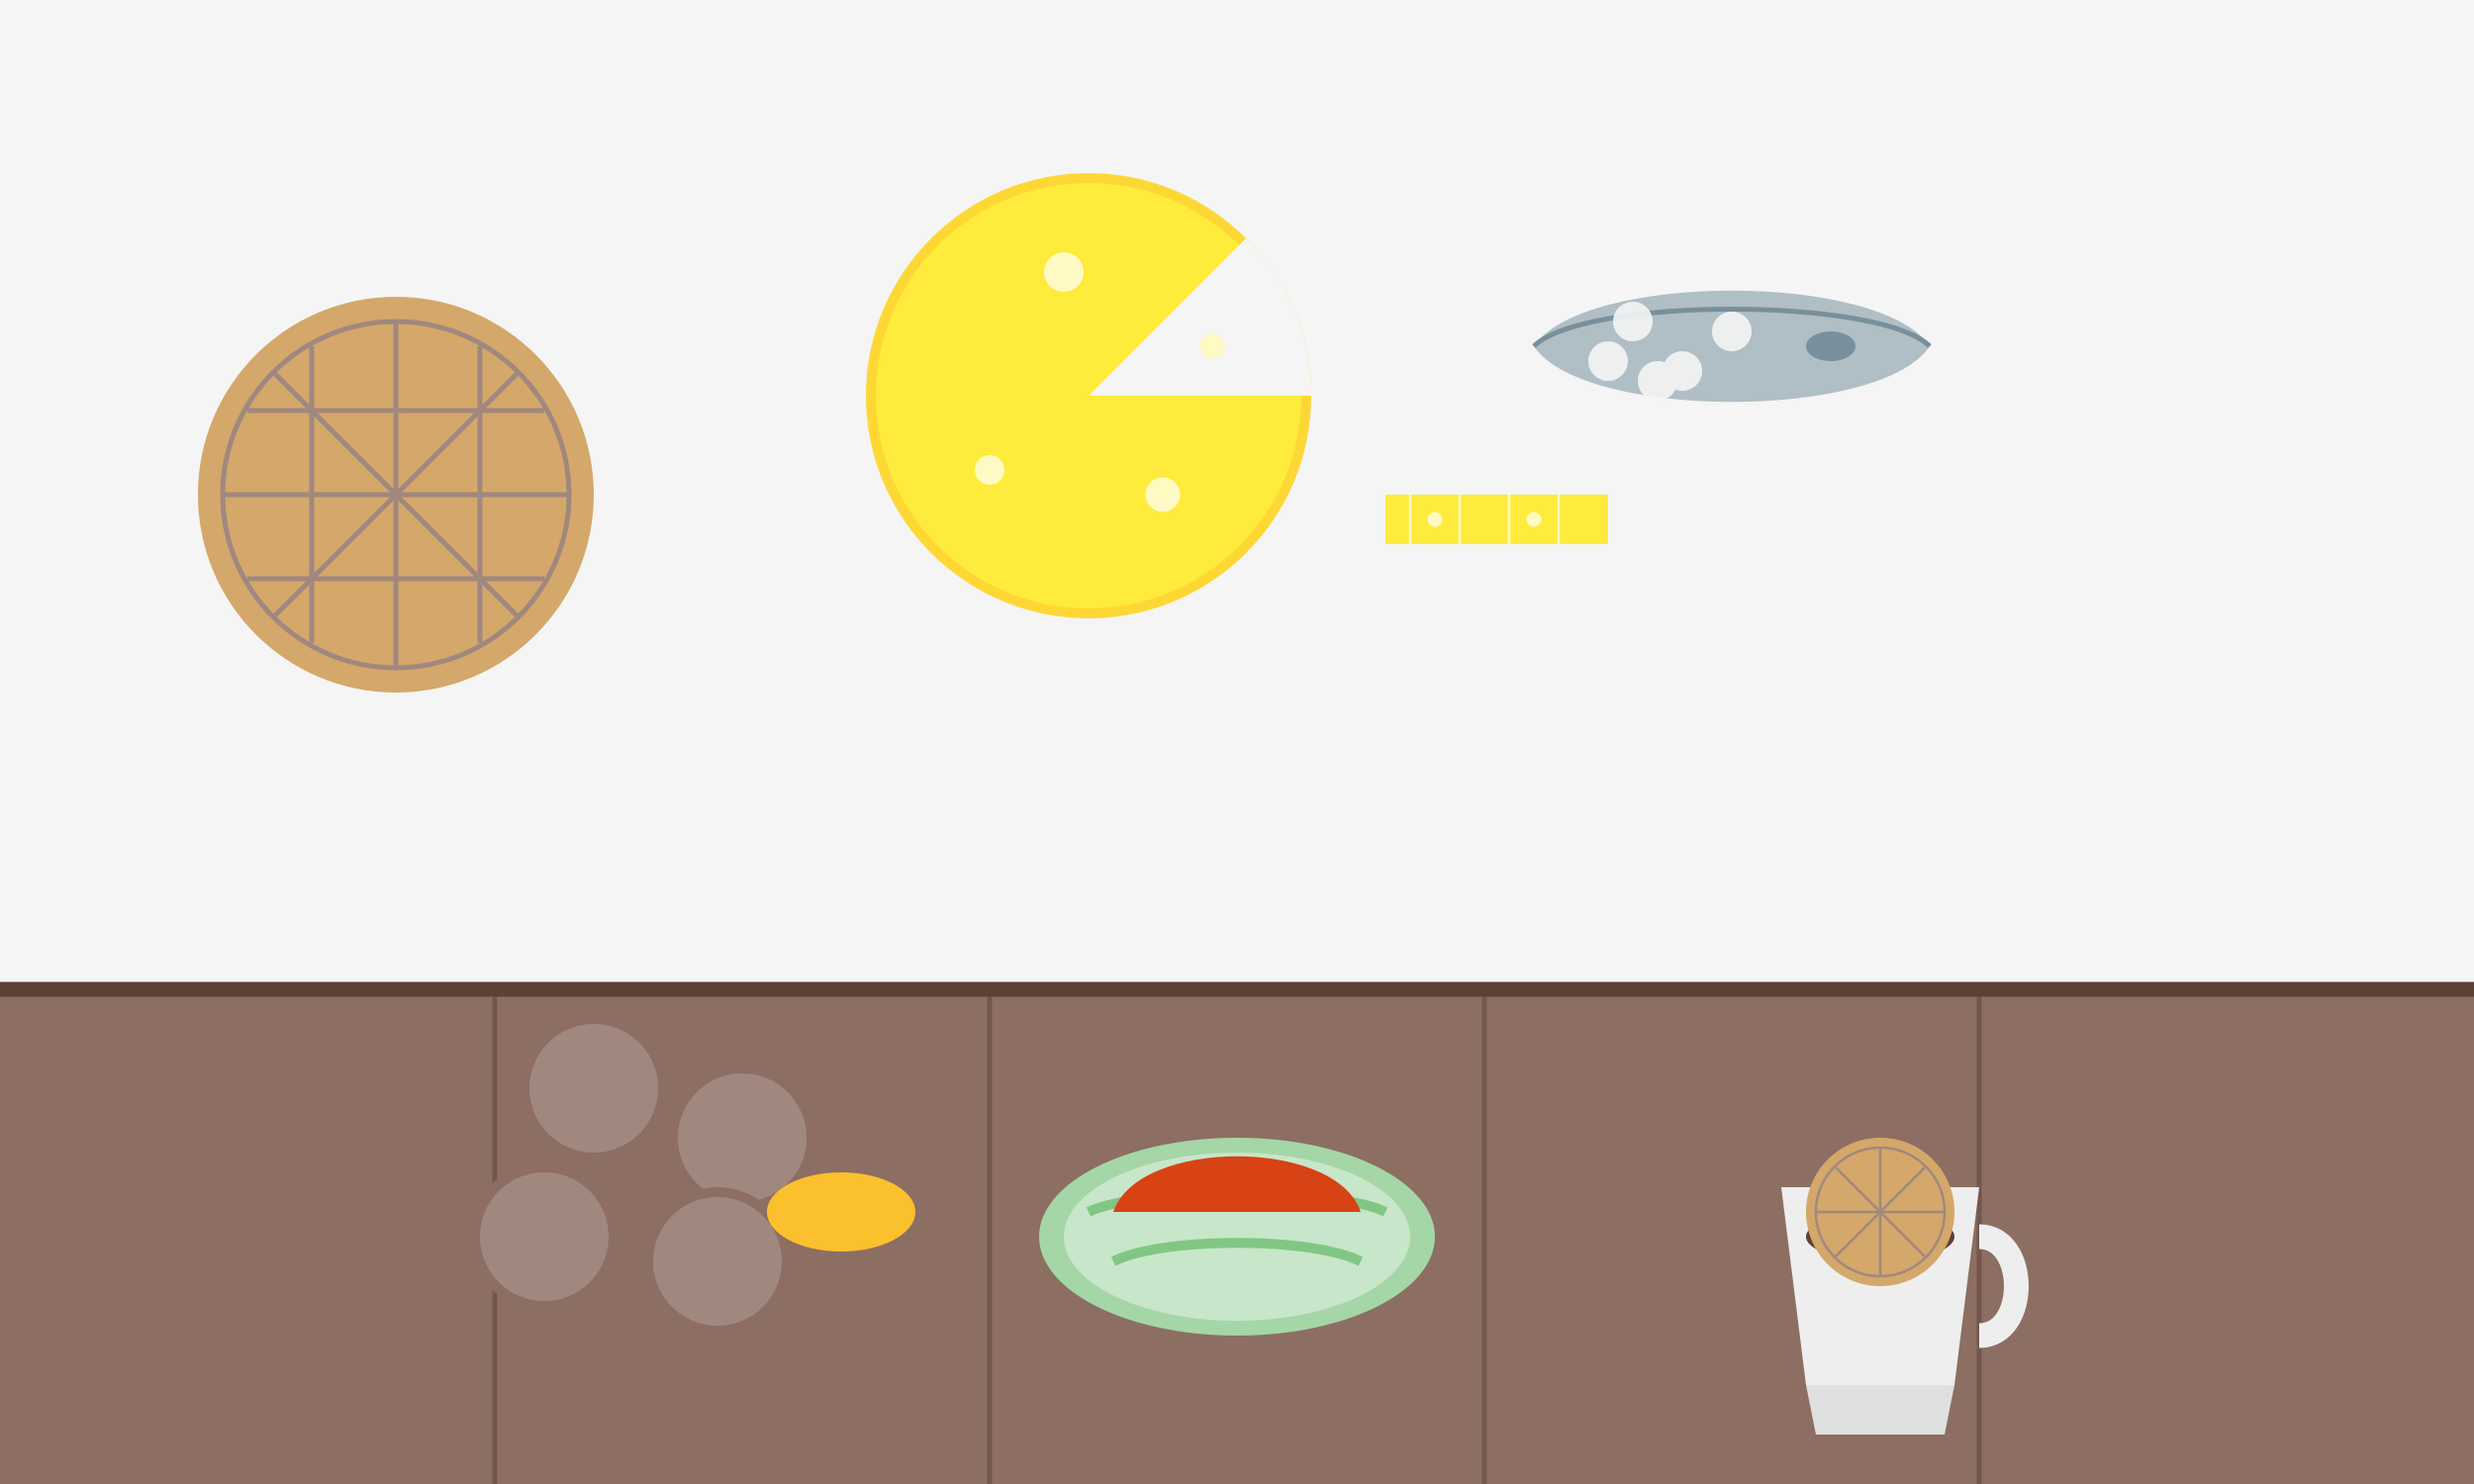
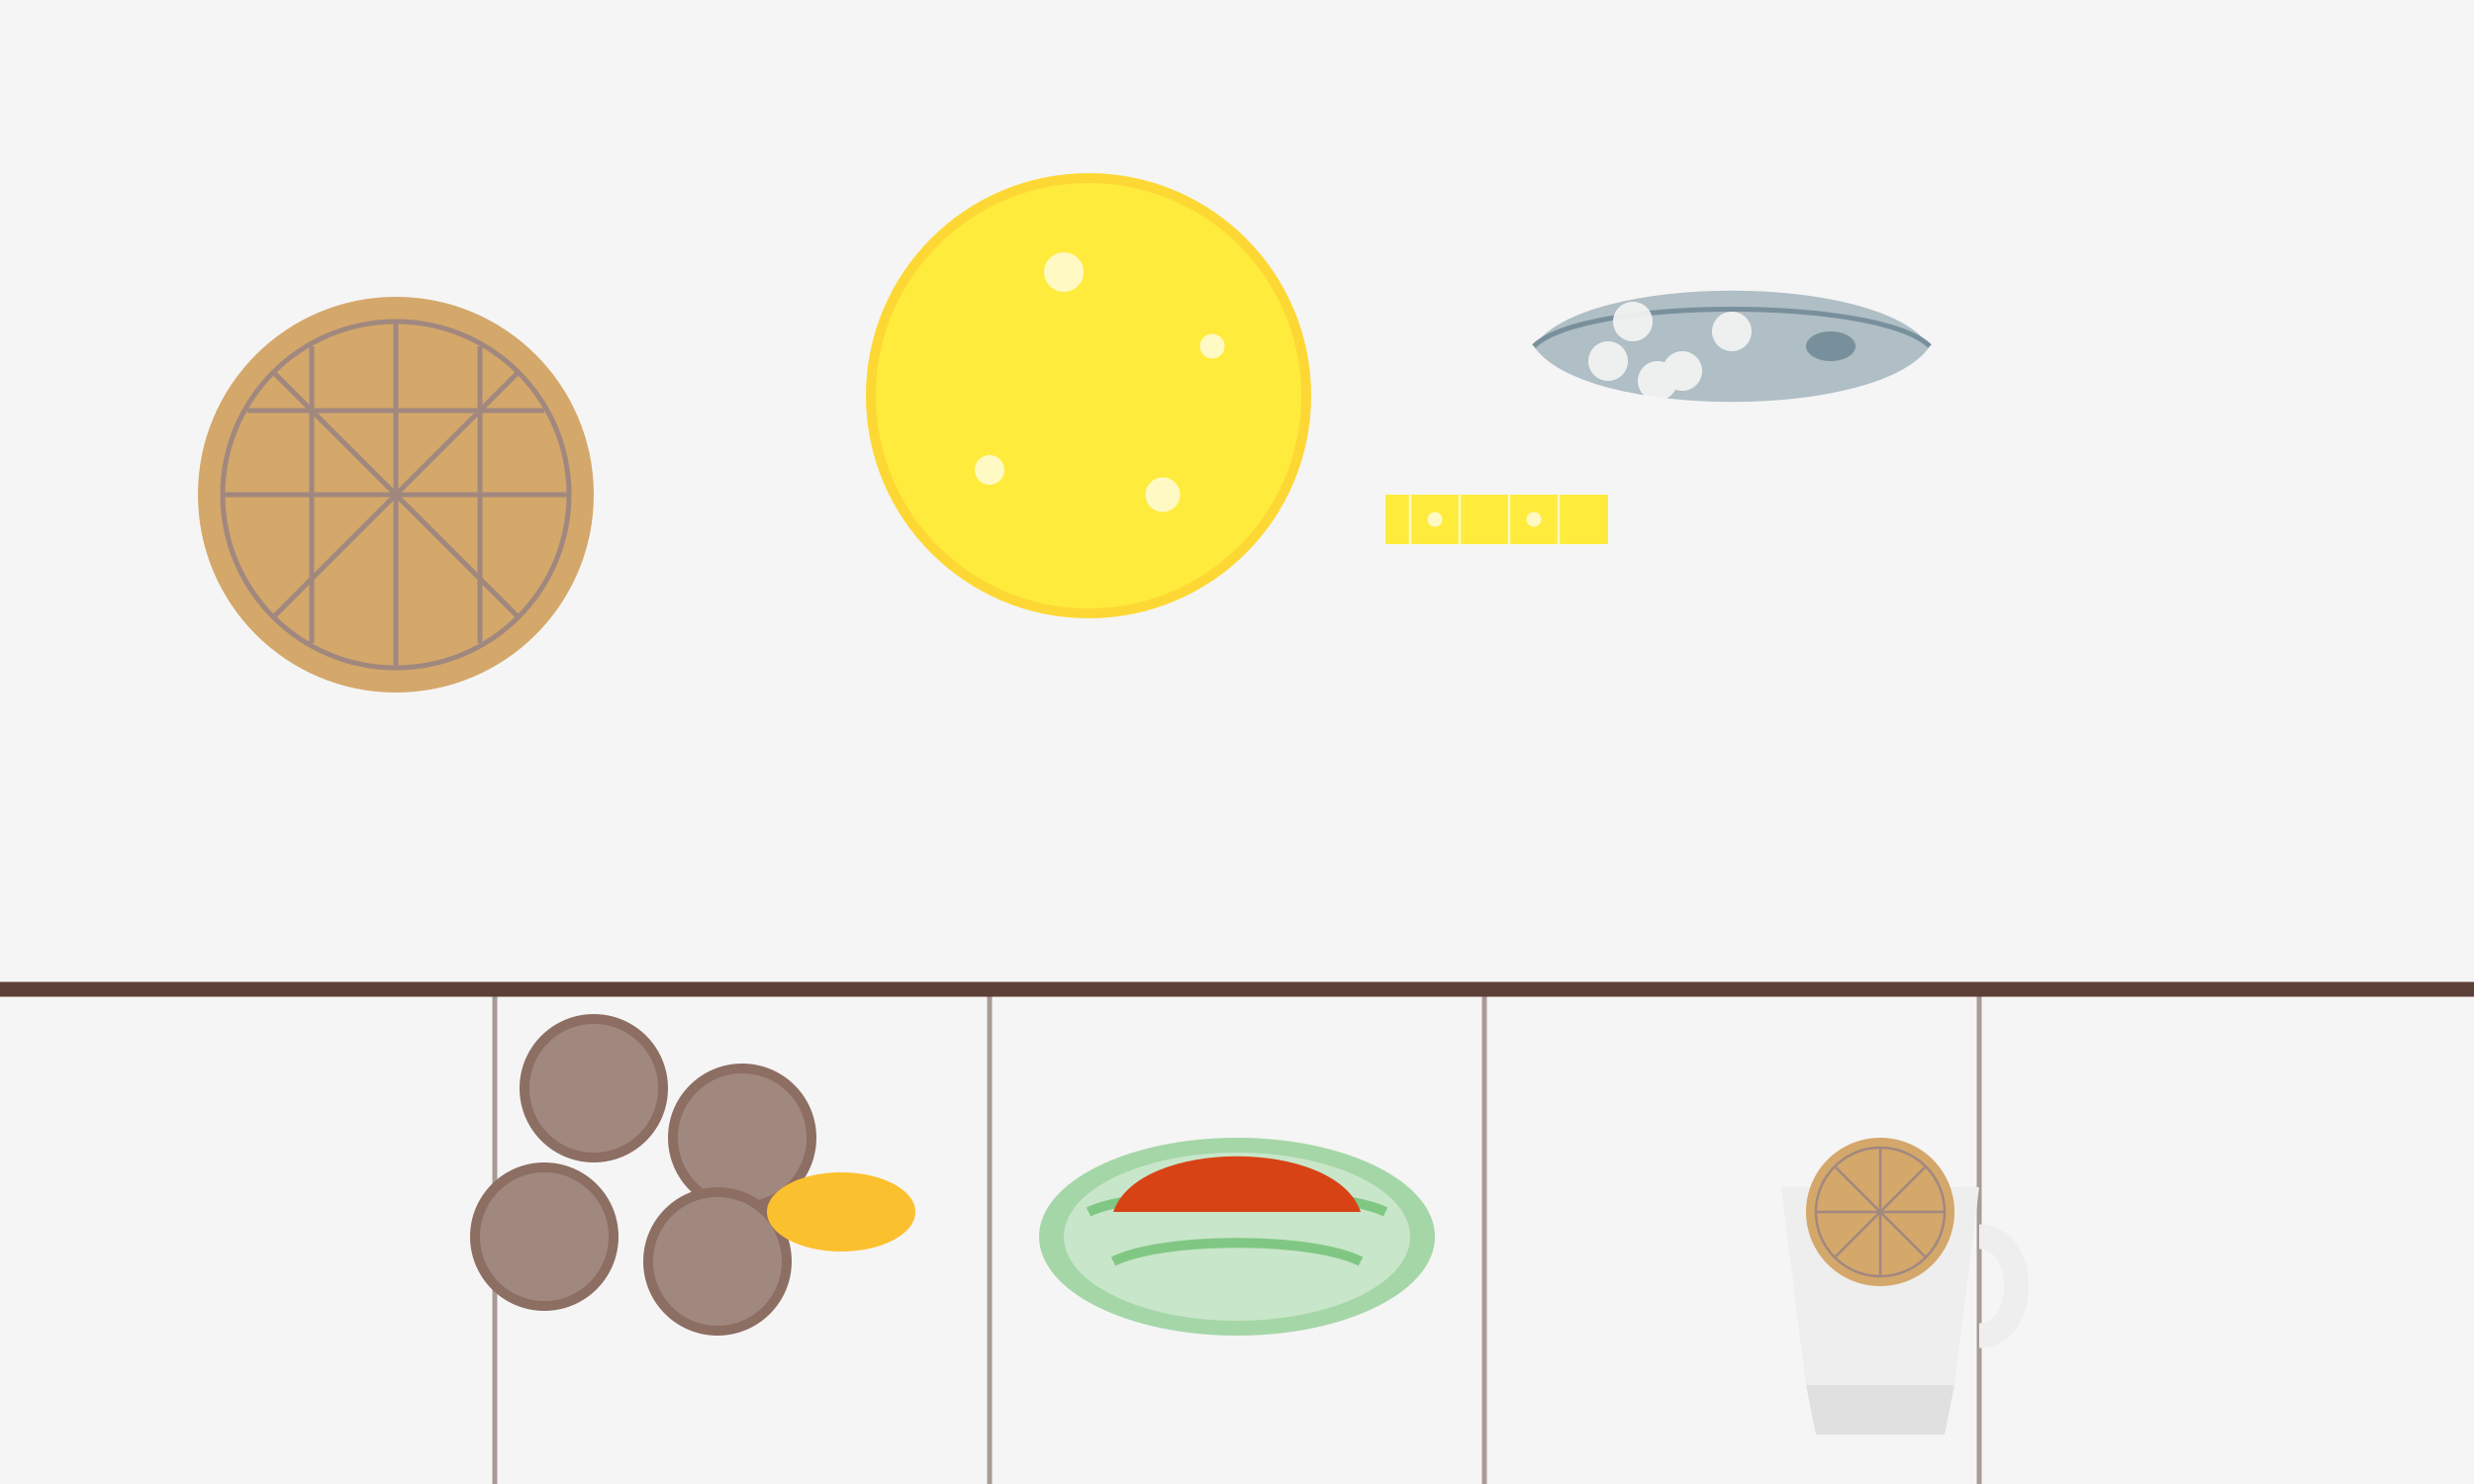
<svg xmlns="http://www.w3.org/2000/svg" viewBox="0 0 500 300" width="500" height="300">
  <rect x="0" y="0" width="500" height="300" fill="#F5F5F5" />
-   <rect x="0" y="200" width="500" height="100" fill="#8D6E63" />
  <line x1="0" y1="200" x2="500" y2="200" stroke="#5D4037" stroke-width="3" />
  <line x1="100" y1="200" x2="100" y2="300" stroke="#5D4037" stroke-width="1" opacity="0.5" />
  <line x1="200" y1="200" x2="200" y2="300" stroke="#5D4037" stroke-width="1" opacity="0.5" />
  <line x1="300" y1="200" x2="300" y2="300" stroke="#5D4037" stroke-width="1" opacity="0.5" />
  <line x1="400" y1="200" x2="400" y2="300" stroke="#5D4037" stroke-width="1" opacity="0.5" />
  <g transform="translate(80, 100)">
    <circle cx="0" cy="0" r="40" fill="#D4A76A" />
    <circle cx="0" cy="0" r="35" fill="none" stroke="#A1887F" stroke-width="1" />
    <line x1="-35" y1="0" x2="35" y2="0" stroke="#A1887F" stroke-width="1" />
    <line x1="0" y1="-35" x2="0" y2="35" stroke="#A1887F" stroke-width="1" />
    <line x1="-25" y1="-25" x2="25" y2="25" stroke="#A1887F" stroke-width="1" />
    <line x1="-25" y1="25" x2="25" y2="-25" stroke="#A1887F" stroke-width="1" />
    <line x1="-30" y1="-17" x2="30" y2="-17" stroke="#A1887F" stroke-width="1" />
-     <line x1="-30" y1="17" x2="30" y2="17" stroke="#A1887F" stroke-width="1" />
    <line x1="-17" y1="-30" x2="-17" y2="30" stroke="#A1887F" stroke-width="1" />
    <line x1="17" y1="-30" x2="17" y2="30" stroke="#A1887F" stroke-width="1" />
  </g>
  <g transform="translate(220, 80)">
    <circle cx="0" cy="0" r="45" fill="#FDD835" />
    <circle cx="0" cy="0" r="43" fill="#FFEB3B" />
-     <path d="M0,0 L45,0 A45,45 0 0,0 31.82,-31.82 Z" fill="#F5F5F5" />
+     <path d="M0,0 L45,0 Z" fill="#F5F5F5" />
    <circle cx="-20" cy="15" r="3" fill="#FFF9C4" />
    <circle cx="-5" cy="-25" r="4" fill="#FFF9C4" />
    <circle cx="15" cy="20" r="3.5" fill="#FFF9C4" />
    <circle cx="25" cy="-10" r="2.5" fill="#FFF9C4" />
    <path d="M60,20 L105,20 L105,30 L60,30 Z" fill="#FFEB3B" />
    <line x1="65" y1="20" x2="65" y2="30" stroke="#FFF9C4" stroke-width="0.5" />
    <line x1="75" y1="20" x2="75" y2="30" stroke="#FFF9C4" stroke-width="0.5" />
    <line x1="85" y1="20" x2="85" y2="30" stroke="#FFF9C4" stroke-width="0.5" />
    <line x1="95" y1="20" x2="95" y2="30" stroke="#FFF9C4" stroke-width="0.5" />
    <circle cx="70" cy="25" r="1.5" fill="#FFF9C4" />
    <circle cx="90" cy="25" r="1.5" fill="#FFF9C4" />
  </g>
  <g transform="translate(350, 70)">
    <path d="M-40,0 C-30,-15 30,-15 40,0 C30,15 -30,15 -40,0 Z" fill="#B0BEC5" />
    <path d="M-40,0 C-30,-10 30,-10 40,0" fill="none" stroke="#78909C" stroke-width="1" />
    <ellipse cx="20" cy="0" rx="5" ry="3" fill="#78909C" />
    <g opacity="0.9">
      <circle cx="-20" cy="-5" r="4" fill="#F5F5F5" />
      <circle cx="-10" cy="5" r="4" fill="#F5F5F5" />
      <circle cx="0" cy="-3" r="4" fill="#F5F5F5" />
      <circle cx="-15" cy="7" r="4" fill="#F5F5F5" />
      <circle cx="-25" cy="3" r="4" fill="#F5F5F5" />
    </g>
  </g>
  <g transform="translate(120, 220)">
    <circle cx="0" cy="0" r="15" fill="#8D6E63" />
    <circle cx="0" cy="0" r="13" fill="#A1887F" />
    <circle cx="30" cy="10" r="15" fill="#8D6E63" />
    <circle cx="30" cy="10" r="13" fill="#A1887F" />
    <circle cx="-10" cy="30" r="15" fill="#8D6E63" />
    <circle cx="-10" cy="30" r="13" fill="#A1887F" />
    <circle cx="25" cy="35" r="15" fill="#8D6E63" />
    <circle cx="25" cy="35" r="13" fill="#A1887F" />
    <ellipse cx="50" cy="25" rx="15" ry="8" fill="#FBC02D" />
  </g>
  <g transform="translate(250, 250)">
    <ellipse cx="0" cy="0" rx="40" ry="20" fill="#A5D6A7" />
    <ellipse cx="0" cy="0" rx="35" ry="17" fill="#C8E6C9" />
    <path d="M-30,-5 C-20,-10 20,-10 30,-5" fill="none" stroke="#81C784" stroke-width="2" />
    <path d="M-25,5 C-15,0 15,0 25,5" fill="none" stroke="#81C784" stroke-width="2" />
    <path d="M-25,-5 C-20,-20 20,-20 25,-5" fill="#D84315" />
  </g>
  <g transform="translate(380, 240)">
    <path d="M-20,0 L20,0 L15,40 L-15,40 Z" fill="#EEEEEE" />
    <path d="M-15,40 L15,40 L13,50 L-13,50 Z" fill="#E0E0E0" />
-     <ellipse cx="0" cy="10" rx="15" ry="5" fill="#5D4037" />
    <path d="M20,10 C30,10 30,30 20,30" fill="none" stroke="#EEEEEE" stroke-width="5" />
    <circle cx="0" cy="5" r="15" fill="#D4A76A" />
    <circle cx="0" cy="5" r="13" fill="none" stroke="#A1887F" stroke-width="0.5" />
    <line x1="-13" y1="5" x2="13" y2="5" stroke="#A1887F" stroke-width="0.5" />
    <line x1="0" y1="-8" x2="0" y2="18" stroke="#A1887F" stroke-width="0.5" />
    <line x1="-9" y1="-4" x2="9" y2="14" stroke="#A1887F" stroke-width="0.5" />
    <line x1="-9" y1="14" x2="9" y2="-4" stroke="#A1887F" stroke-width="0.5" />
  </g>
</svg>